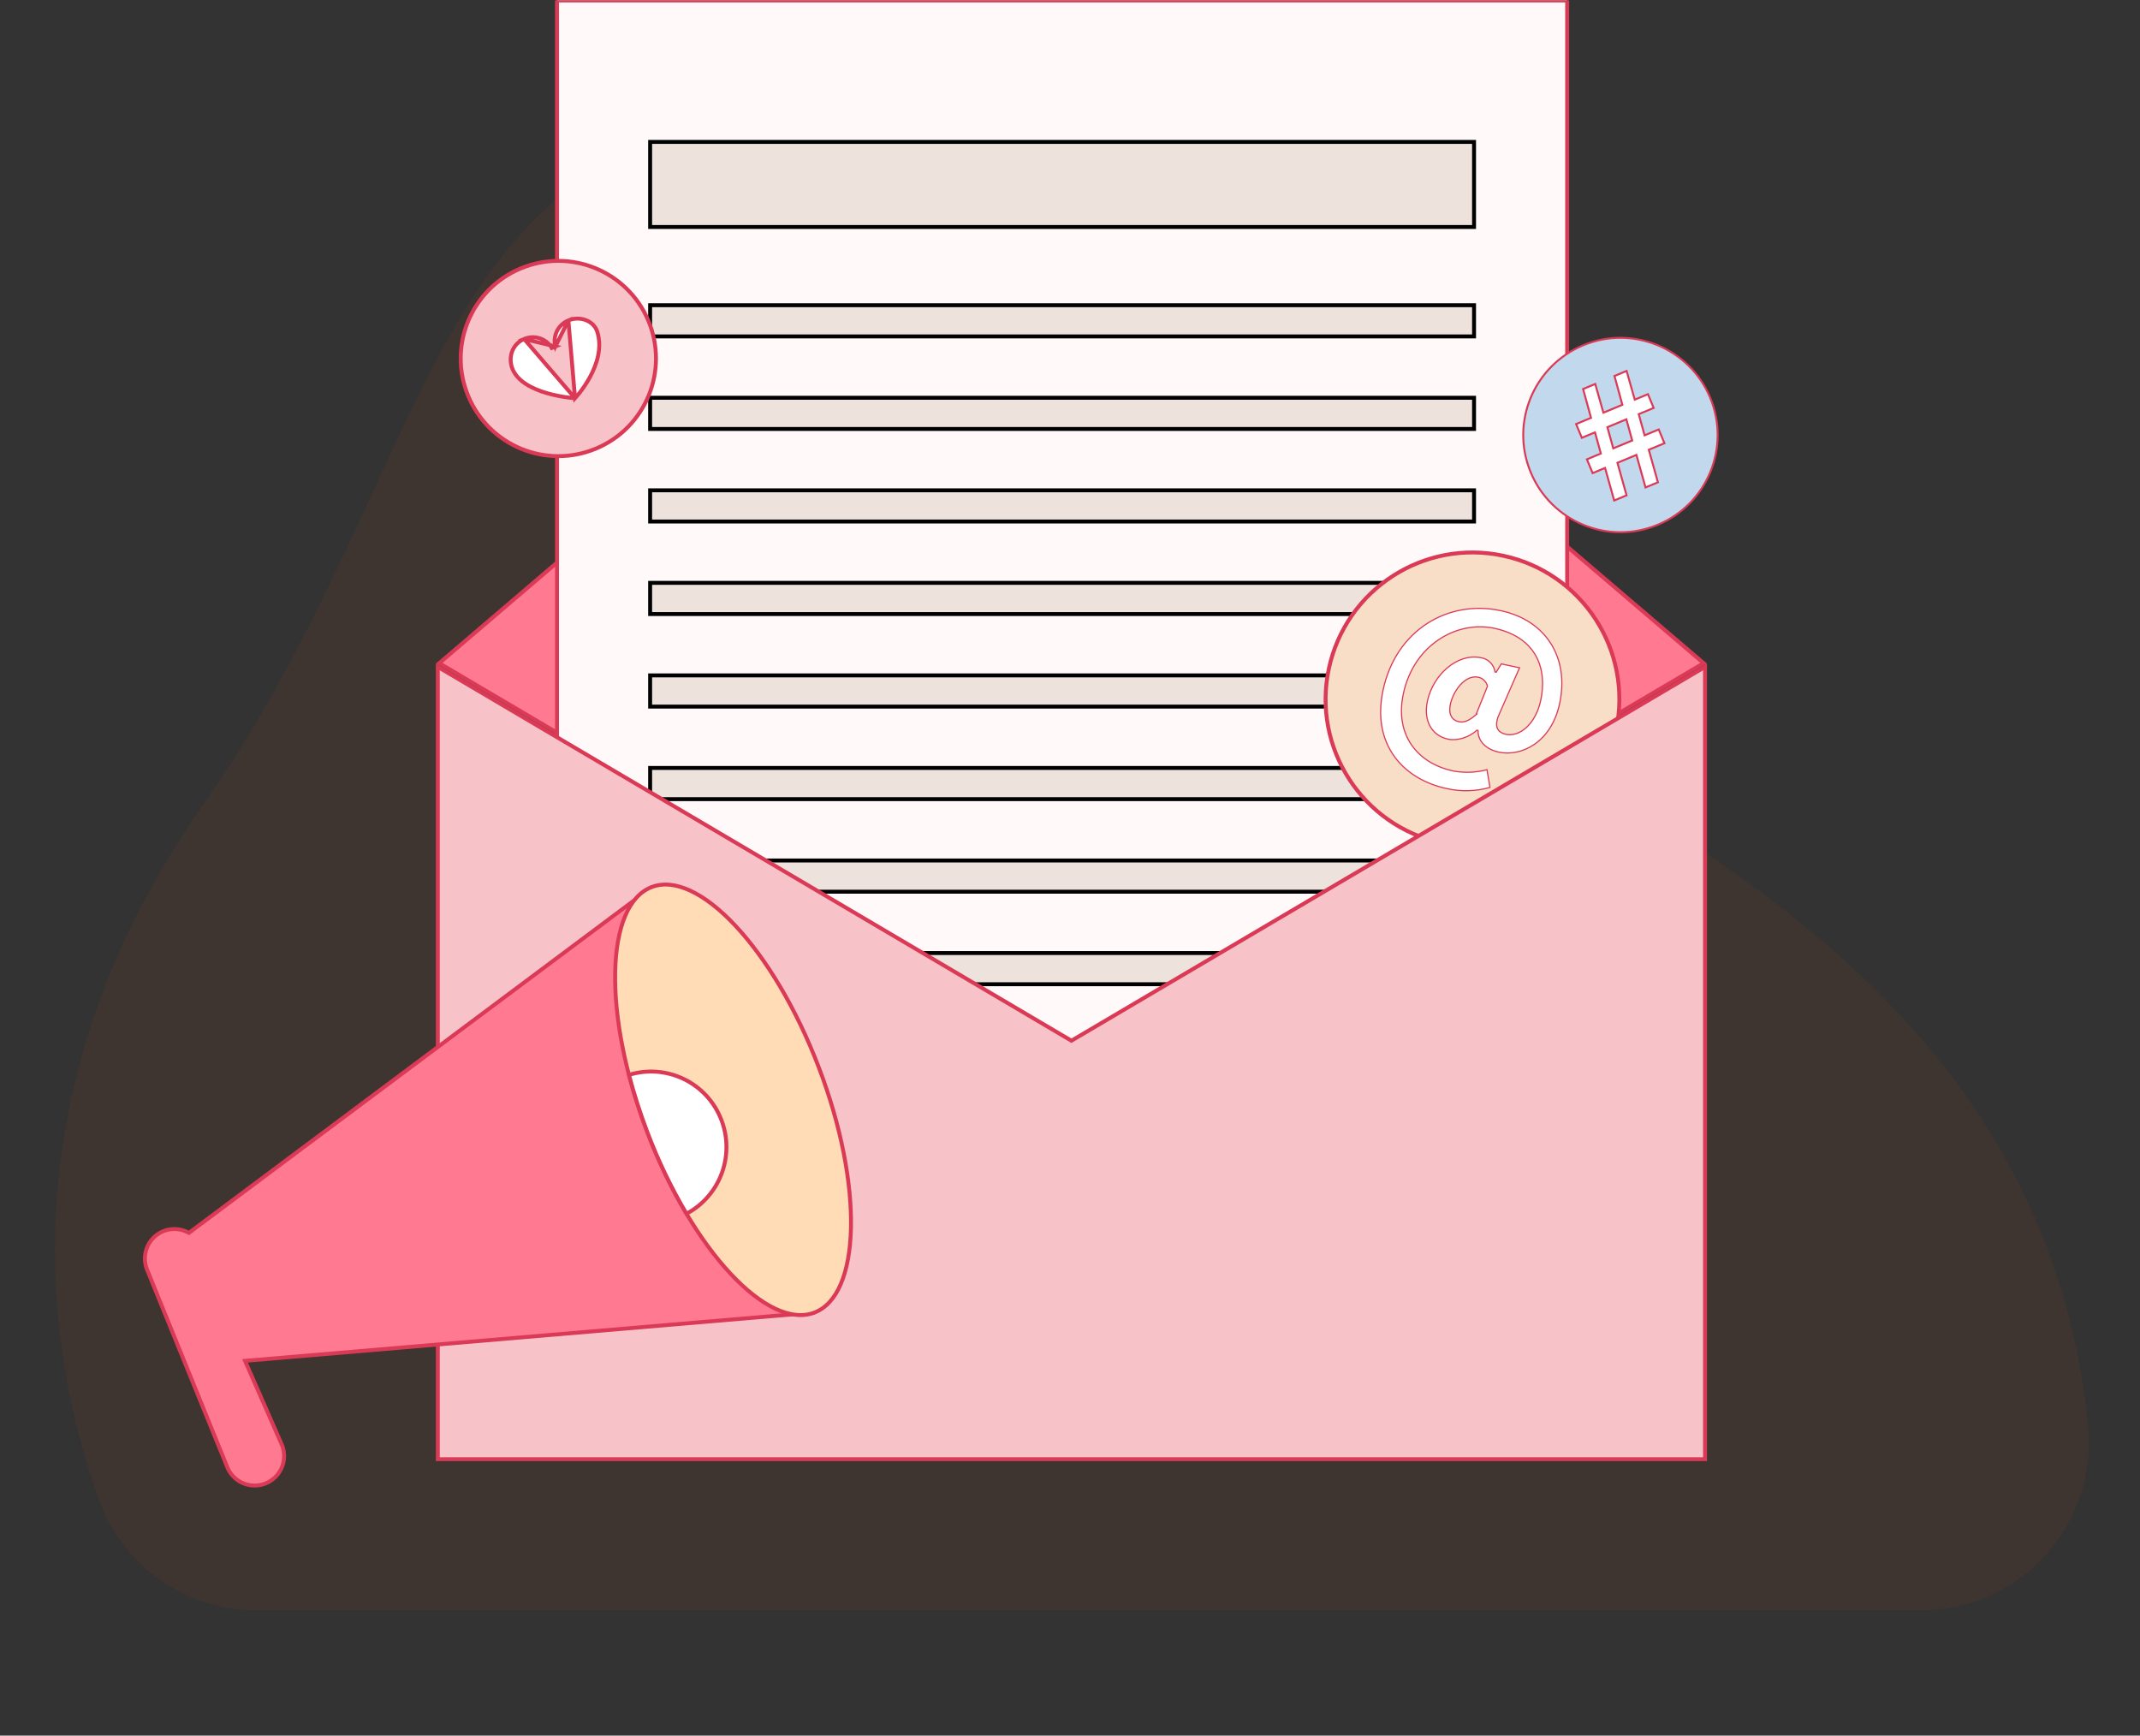
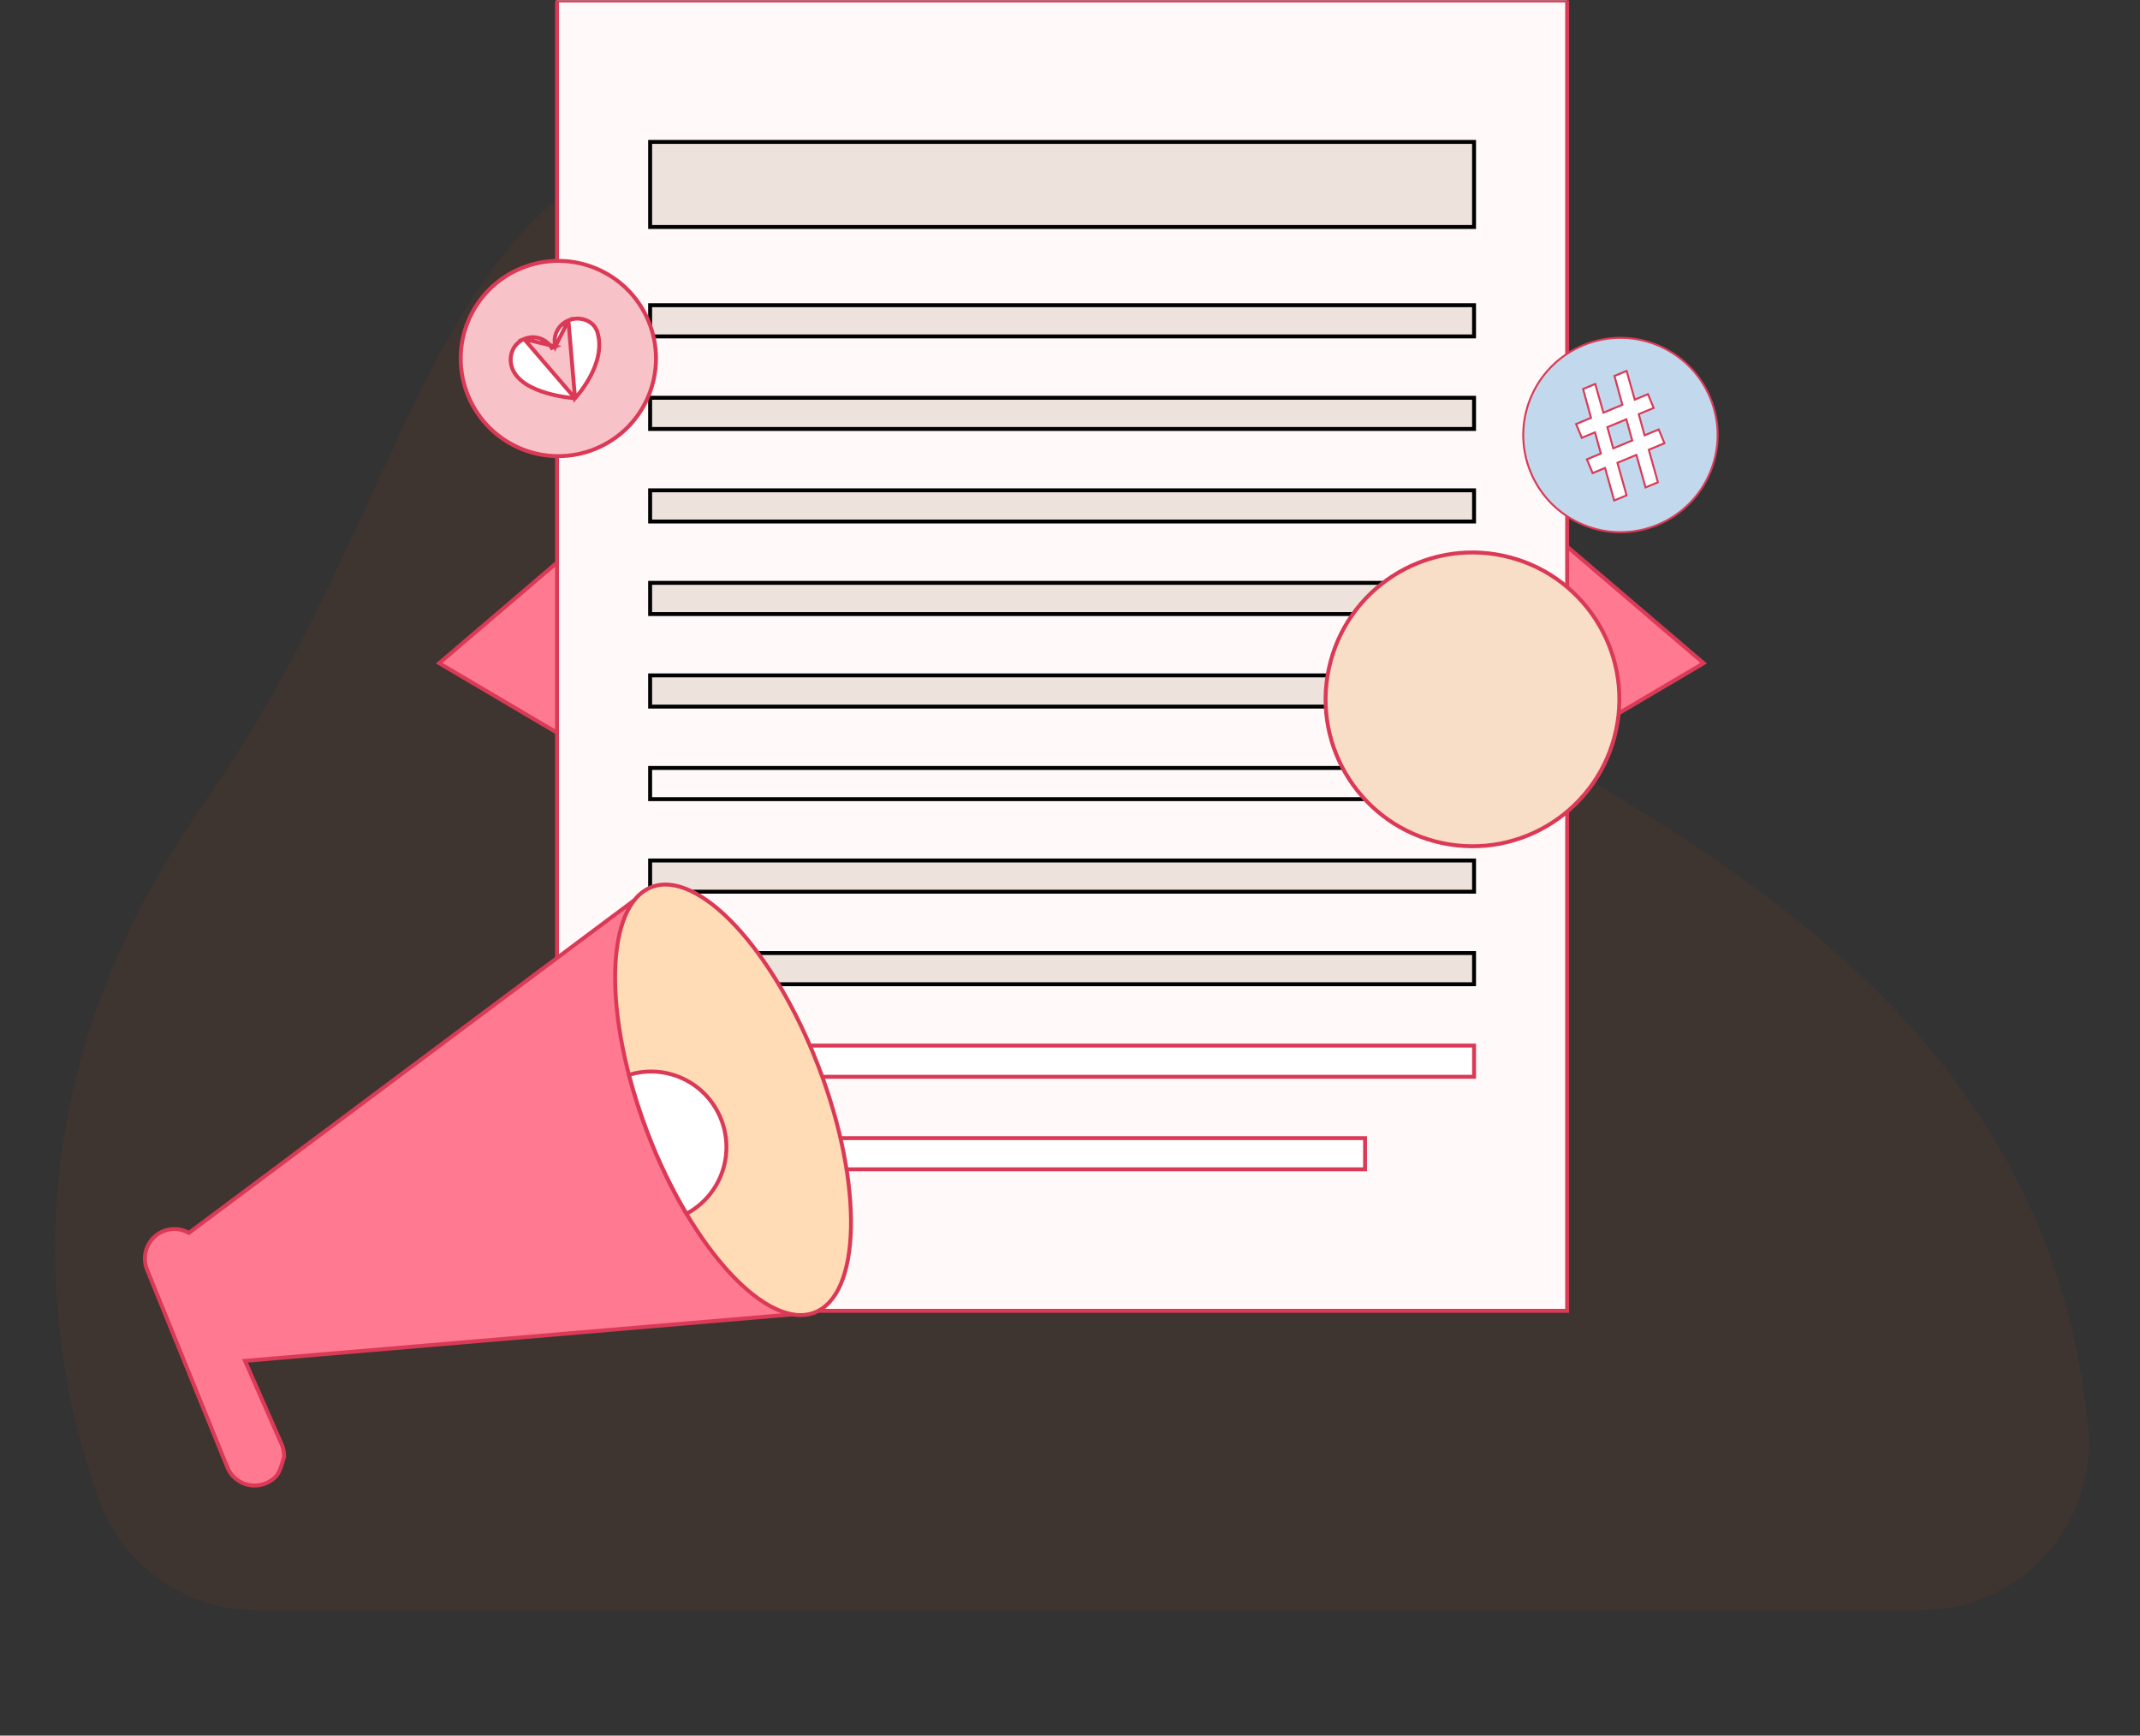
<svg xmlns="http://www.w3.org/2000/svg" width="545" height="442" viewBox="0 0 545 442" fill="none">
  <rect x="0" y="0" width="545" height="442" fill="#333333" stroke="none" />
  <g clip-path="url(#clip0_1601_230)">
    <path opacity="0.1" d="M65.343 410.103C56.556 410.112 47.981 407.407 40.788 402.358C33.596 397.31 28.138 390.164 25.159 381.897C12.069 345.433 0.537 277.887 51.786 204.825C108.453 124.041 108.453 40.527 188.189 31.971C313.102 18.574 348.017 164.218 404.066 198.11C452.491 227.393 522.62 271.303 531.786 363.076C532.383 369.019 531.728 375.021 529.864 380.696C528 386.37 524.967 391.591 520.962 396.021C516.956 400.452 512.067 403.994 506.609 406.419C501.15 408.844 495.245 410.098 489.272 410.101L65.343 410.103Z" fill="#A14419" />
    <path d="M272.862 31.375L433.867 168.891L272.862 263.875L111.857 168.891L272.862 31.375Z" fill="#FF7991" stroke="#DB3A57" />
    <path d="M399.113 0.104H141.859V333.824H399.113V0.104Z" fill="#FFFAF9" />
    <path d="M399.113 0.104H141.859V333.824H399.113V0.104Z" stroke="#DB3A57" />
    <path d="M375.401 77.729H165.57V85.675H375.401V77.729Z" fill="#EEE2DC" />
    <path d="M375.401 77.729H165.57V85.675H375.401V77.729Z" stroke="black" />
-     <path d="M375.401 195.571H165.57V203.516H375.401V195.571Z" fill="#EEE2DC" />
    <path d="M375.401 195.571H165.57V203.516H375.401V195.571Z" stroke="black" />
    <path d="M375.401 101.298H165.57V109.243H375.401V101.298Z" fill="#EEE2DC" />
    <path d="M375.401 101.298H165.57V109.243H375.401V101.298Z" stroke="black" />
    <path d="M375.401 124.866H165.57V132.812H375.401V124.866Z" fill="#EEE2DC" />
    <path d="M375.401 124.866H165.57V132.812H375.401V124.866Z" stroke="black" />
    <path d="M375.401 148.434H165.57V156.379H375.401V148.434Z" fill="#EEE2DC" />
    <path d="M375.401 148.434H165.57V156.379H375.401V148.434Z" stroke="black" />
    <path d="M375.401 172.002H165.57V179.948H375.401V172.002Z" fill="#EEE2DC" />
    <path d="M375.401 172.002H165.57V179.948H375.401V172.002Z" stroke="black" />
    <path d="M347.64 289.844H193.332V297.789H347.64V289.844Z" fill="white" />
    <path d="M347.64 289.844H193.332V297.789H347.64V289.844Z" stroke="#DB3A57" />
    <path d="M375.401 219.139H165.57V227.085H375.401V219.139Z" fill="#EEE2DC" />
    <path d="M375.401 219.139H165.57V227.085H375.401V219.139Z" stroke="black" />
    <path d="M375.401 242.707H165.57V250.653H375.401V242.707Z" fill="#EEE2DC" />
    <path d="M375.401 242.707H165.57V250.653H375.401V242.707Z" stroke="black" />
    <path d="M375.401 266.275H165.57V274.221H375.401V266.275Z" fill="white" />
    <path d="M375.401 266.275H165.57V274.221H375.401V266.275Z" stroke="#DB3A57" />
    <path d="M375.401 36.139H165.57V57.805H375.401V36.139Z" fill="#EEE2DC" />
    <path d="M375.401 36.139H165.57V57.805H375.401V36.139Z" stroke="black" />
    <path d="M165.122 81.683C170.433 94.344 164.476 108.914 151.814 114.225C139.153 119.537 124.584 113.579 119.272 100.918C113.96 88.257 119.918 73.687 132.579 68.376C145.24 63.064 159.81 69.022 165.122 81.683Z" fill="#F7C3C9" stroke="#DB3A57" />
    <path d="M146.447 101.417C146.5 101.359 146.566 101.286 146.642 101.199C146.868 100.942 147.189 100.564 147.567 100.083C148.323 99.121 149.302 97.751 150.197 96.12C151.997 92.84 153.405 88.598 152.116 84.503C151.217 81.651 147.686 80.373 144.75 81.604L146.447 101.417ZM146.447 101.417C146.353 101.41 146.231 101.4 146.085 101.387C145.7 101.353 145.146 101.295 144.473 101.203C143.124 101.02 141.303 100.7 139.406 100.156C137.506 99.611 135.55 98.847 133.92 97.784C132.29 96.721 131.015 95.379 130.418 93.687M146.447 101.417L133.481 86.332C130.61 87.537 129.38 90.748 130.418 93.687M130.418 93.687L129.946 93.854L130.418 93.687ZM141.441 88.23L140.527 88.614C139.844 87.454 138.755 86.581 137.459 86.161C136.163 85.74 134.75 85.8 133.482 86.332L141.441 88.23ZM141.441 88.23C141.092 86.93 141.233 85.542 141.841 84.323C142.449 83.103 143.482 82.137 144.749 81.605L141.441 88.23Z" fill="white" stroke="#DB3A57" />
    <path d="M411.573 185.936C407.247 206.135 387.366 219.003 367.167 214.677C346.968 210.351 334.1 190.47 338.426 170.271C342.752 150.072 362.634 137.204 382.833 141.53C403.032 145.856 415.899 165.737 411.573 185.936Z" fill="#F9DEC7" stroke="#DB3A57" />
-     <path d="M376.483 172.467C374.784 172.103 373.179 173.007 371.925 174.383C370.669 175.763 369.736 177.648 369.375 179.329C369.108 180.578 369.178 181.597 369.563 182.359C369.951 183.127 370.648 183.613 371.582 183.813C372.79 184.071 374.067 183.595 375.863 182.054L376.093 181.857L375.97 181.831L378.8 174.812L378.818 174.768L378.806 174.721C378.67 174.162 378.379 173.653 377.968 173.254C377.557 172.856 377.042 172.583 376.483 172.467ZM376.483 172.467C376.483 172.467 376.483 172.467 376.483 172.467L376.452 172.613L376.482 172.466C376.483 172.466 376.483 172.467 376.483 172.467ZM376.415 186.14L376.415 186.019L376.296 185.993L376.187 185.97L376.11 185.954L376.053 186.007C374.1 187.841 371.013 188.714 368.823 188.244C366.728 187.796 365.14 186.624 364.205 184.948C363.27 183.271 362.982 181.075 363.518 178.573C364.232 175.238 366.133 172.141 368.629 170.045C371.124 167.95 374.203 166.865 377.28 167.524L377.28 167.524L377.285 167.525C378.147 167.678 378.939 168.096 379.554 168.724C380.168 169.351 380.574 170.156 380.716 171.028L380.732 171.13L380.832 171.151L380.942 171.175L381.046 171.197L381.101 171.106L382.335 169.069L386.983 170.064L381.966 181.519C381.234 183.048 380.977 184.28 381.24 185.209C381.509 186.157 382.303 186.743 383.542 187.008C385.26 187.376 387.15 186.727 388.766 185.235C390.382 183.742 391.733 181.398 392.387 178.343C393.238 174.371 392.989 170.364 391.164 167.056C389.336 163.743 385.94 161.153 380.54 159.996C371.12 157.979 360.082 164.123 357.403 176.633C356.229 182.113 357.236 186.582 359.62 189.911C362.002 193.238 365.749 195.412 370.029 196.329L370.033 196.33C372.905 196.875 375.863 196.77 378.694 196.023L379.453 200.523C375.845 201.554 372.042 201.654 368.393 200.812L368.391 200.811C362.95 199.643 358.162 196.873 355.11 192.651C352.059 188.433 350.731 182.75 352.234 175.733C355.52 160.388 368.844 152.659 382.179 155.515C388.055 156.773 392.42 159.817 395.011 163.973C397.602 168.13 398.428 173.413 397.196 179.163C395.05 189.183 387.336 192.746 381.703 191.54C378.588 190.872 376.417 188.856 376.415 186.14Z" fill="white" stroke="#DB3A57" stroke-width="0.3" />
    <path d="M435.536 101.283C440.785 113.904 434.808 128.39 422.187 133.639C409.566 138.888 395.08 132.912 389.831 120.291C384.582 107.67 390.558 93.183 403.179 87.934C415.8 82.686 430.287 88.662 435.536 101.283Z" fill="#C1D8ED" stroke="#DB3A57" stroke-width="0.5" />
    <path d="M408.841 119.442L408.765 119.17L408.504 119.278L405.601 120.486L404.142 116.978L407.491 115.585L407.695 115.5L407.636 115.288L406.277 110.379L406.202 110.106L405.94 110.214L402.855 111.498L401.396 107.99L404.984 106.497L405.187 106.413L405.129 106.201L403.176 99.068L406.264 97.783L408.268 104.829L408.345 105.099L408.605 104.992L412.97 103.176L413.173 103.092L413.115 102.879L411.162 95.746L414.25 94.462L416.254 101.508L416.331 101.778L416.591 101.67L419.686 100.383L421.145 103.891L417.547 105.387L417.343 105.472L417.402 105.685L418.761 110.594L418.836 110.867L419.098 110.758L422.433 109.371L423.891 112.879L420.109 114.452L419.904 114.537L419.964 114.75L422.227 122.826L419.071 124.139L416.825 116.121L416.749 115.849L416.488 115.958L412.123 117.773L411.919 117.858L411.979 118.071L414.243 126.147L411.087 127.459L408.841 119.442ZM415.478 112.264L415.682 112.179L415.623 111.966L414.264 107.057L414.189 106.784L413.927 106.893L409.562 108.708L409.358 108.793L409.417 109.006L410.776 113.915L410.852 114.188L411.113 114.079L415.478 112.264Z" fill="white" stroke="#DB3A57" stroke-width="0.5" />
-     <path d="M434.225 169.841V371.604H111.5V169.841L272.608 264.887L272.862 265.036L273.116 264.887L434.225 169.841Z" fill="#F7C3C9" stroke="#DB3A57" />
-     <path d="M63.098 346.505L62.402 346.564L62.683 347.204L71.847 368.076C72.205 368.997 72.379 369.979 72.357 370.967C72.335 371.959 72.117 372.936 71.716 373.843C71.315 374.75 70.738 375.569 70.019 376.252C69.3 376.935 68.454 377.469 67.527 377.823C66.601 378.177 65.614 378.345 64.623 378.316C63.631 378.287 62.656 378.062 61.752 377.655C60.848 377.247 60.033 376.665 59.355 375.941C58.677 375.217 58.149 374.366 57.802 373.437L57.802 373.437L57.797 373.425L37.398 323.195C37.397 323.193 37.397 323.192 37.396 323.19C36.686 321.329 36.743 319.263 37.555 317.444C38.368 315.624 39.871 314.201 41.733 313.488L41.733 313.488C42.715 313.112 43.766 312.948 44.816 313.008C45.866 313.068 46.892 313.35 47.824 313.835L48.103 313.98L48.354 313.792L165.578 226.243L206.891 334.295L63.098 346.505Z" fill="#FF7991" stroke="#DB3A57" />
+     <path d="M63.098 346.505L62.402 346.564L62.683 347.204L71.847 368.076C72.205 368.997 72.379 369.979 72.357 370.967C71.315 374.75 70.738 375.569 70.019 376.252C69.3 376.935 68.454 377.469 67.527 377.823C66.601 378.177 65.614 378.345 64.623 378.316C63.631 378.287 62.656 378.062 61.752 377.655C60.848 377.247 60.033 376.665 59.355 375.941C58.677 375.217 58.149 374.366 57.802 373.437L57.802 373.437L57.797 373.425L37.398 323.195C37.397 323.193 37.397 323.192 37.396 323.19C36.686 321.329 36.743 319.263 37.555 317.444C38.368 315.624 39.871 314.201 41.733 313.488L41.733 313.488C42.715 313.112 43.766 312.948 44.816 313.008C45.866 313.068 46.892 313.35 47.824 313.835L48.103 313.98L48.354 313.792L165.578 226.243L206.891 334.295L63.098 346.505Z" fill="#FF7991" stroke="#DB3A57" />
    <path d="M208.496 271.751C214.249 286.798 216.962 301.349 216.715 312.701C216.591 318.378 215.728 323.229 214.154 326.936C212.58 330.64 210.317 333.161 207.409 334.273C204.5 335.385 201.132 335.017 197.489 333.307C193.844 331.596 189.964 328.558 186.085 324.411C178.328 316.12 170.642 303.47 164.889 288.423C159.136 273.376 156.423 258.824 156.67 247.472C156.794 241.795 157.657 236.944 159.231 233.238C160.805 229.533 163.068 227.012 165.976 225.9C168.885 224.789 172.253 225.157 175.896 226.867C179.541 228.578 183.421 231.615 187.3 235.762C195.057 244.054 202.743 256.704 208.496 271.751Z" fill="#FFDCB6" stroke="#DB3A57" />
    <path d="M183.728 285.243L183.728 285.244C185.436 289.695 185.43 294.622 183.711 299.069C182.048 303.37 178.897 306.926 174.839 309.096C170.94 302.506 167.615 295.591 164.904 288.429L164.903 288.427C163.064 283.618 161.489 278.712 160.186 273.731C164.756 272.329 169.691 272.683 174.021 274.735C178.491 276.854 181.969 280.619 183.728 285.243Z" fill="white" stroke="#DB3A57" />
  </g>
  <defs>
    <clipPath id="clip0_1601_230">
      <rect width="545" height="441" fill="white" transform="translate(0 0.104)" />
    </clipPath>
  </defs>
</svg>